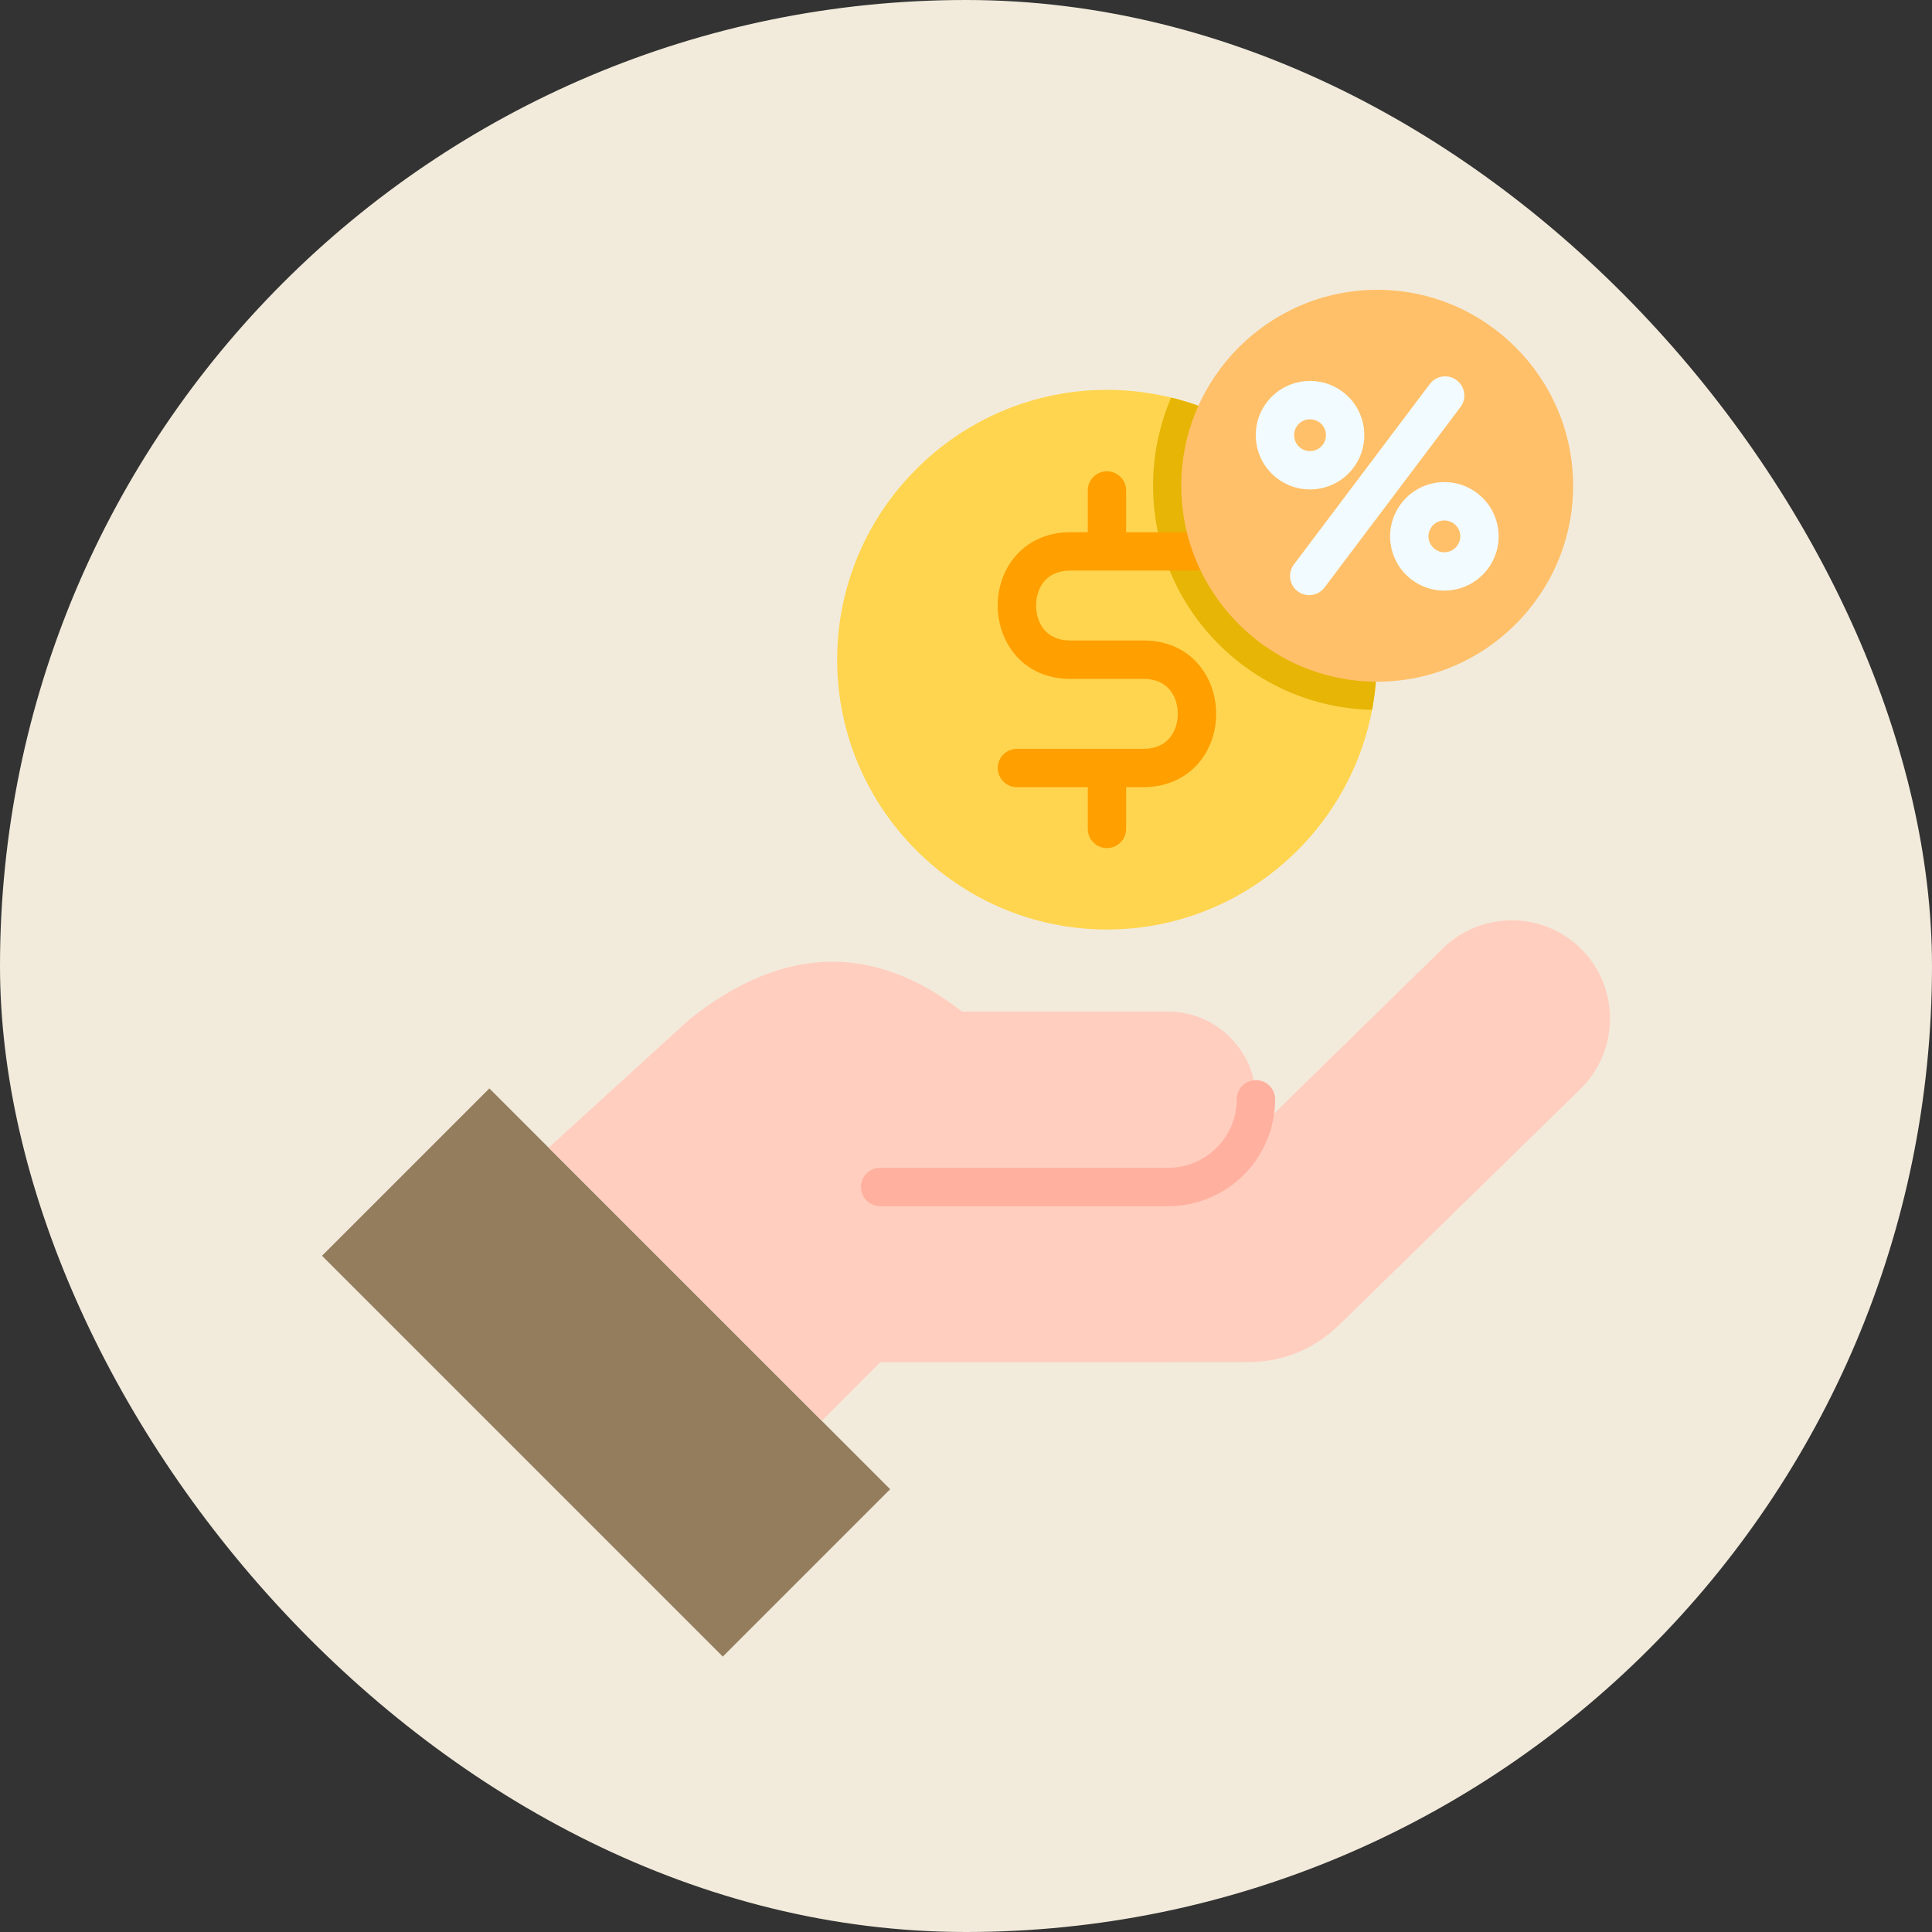
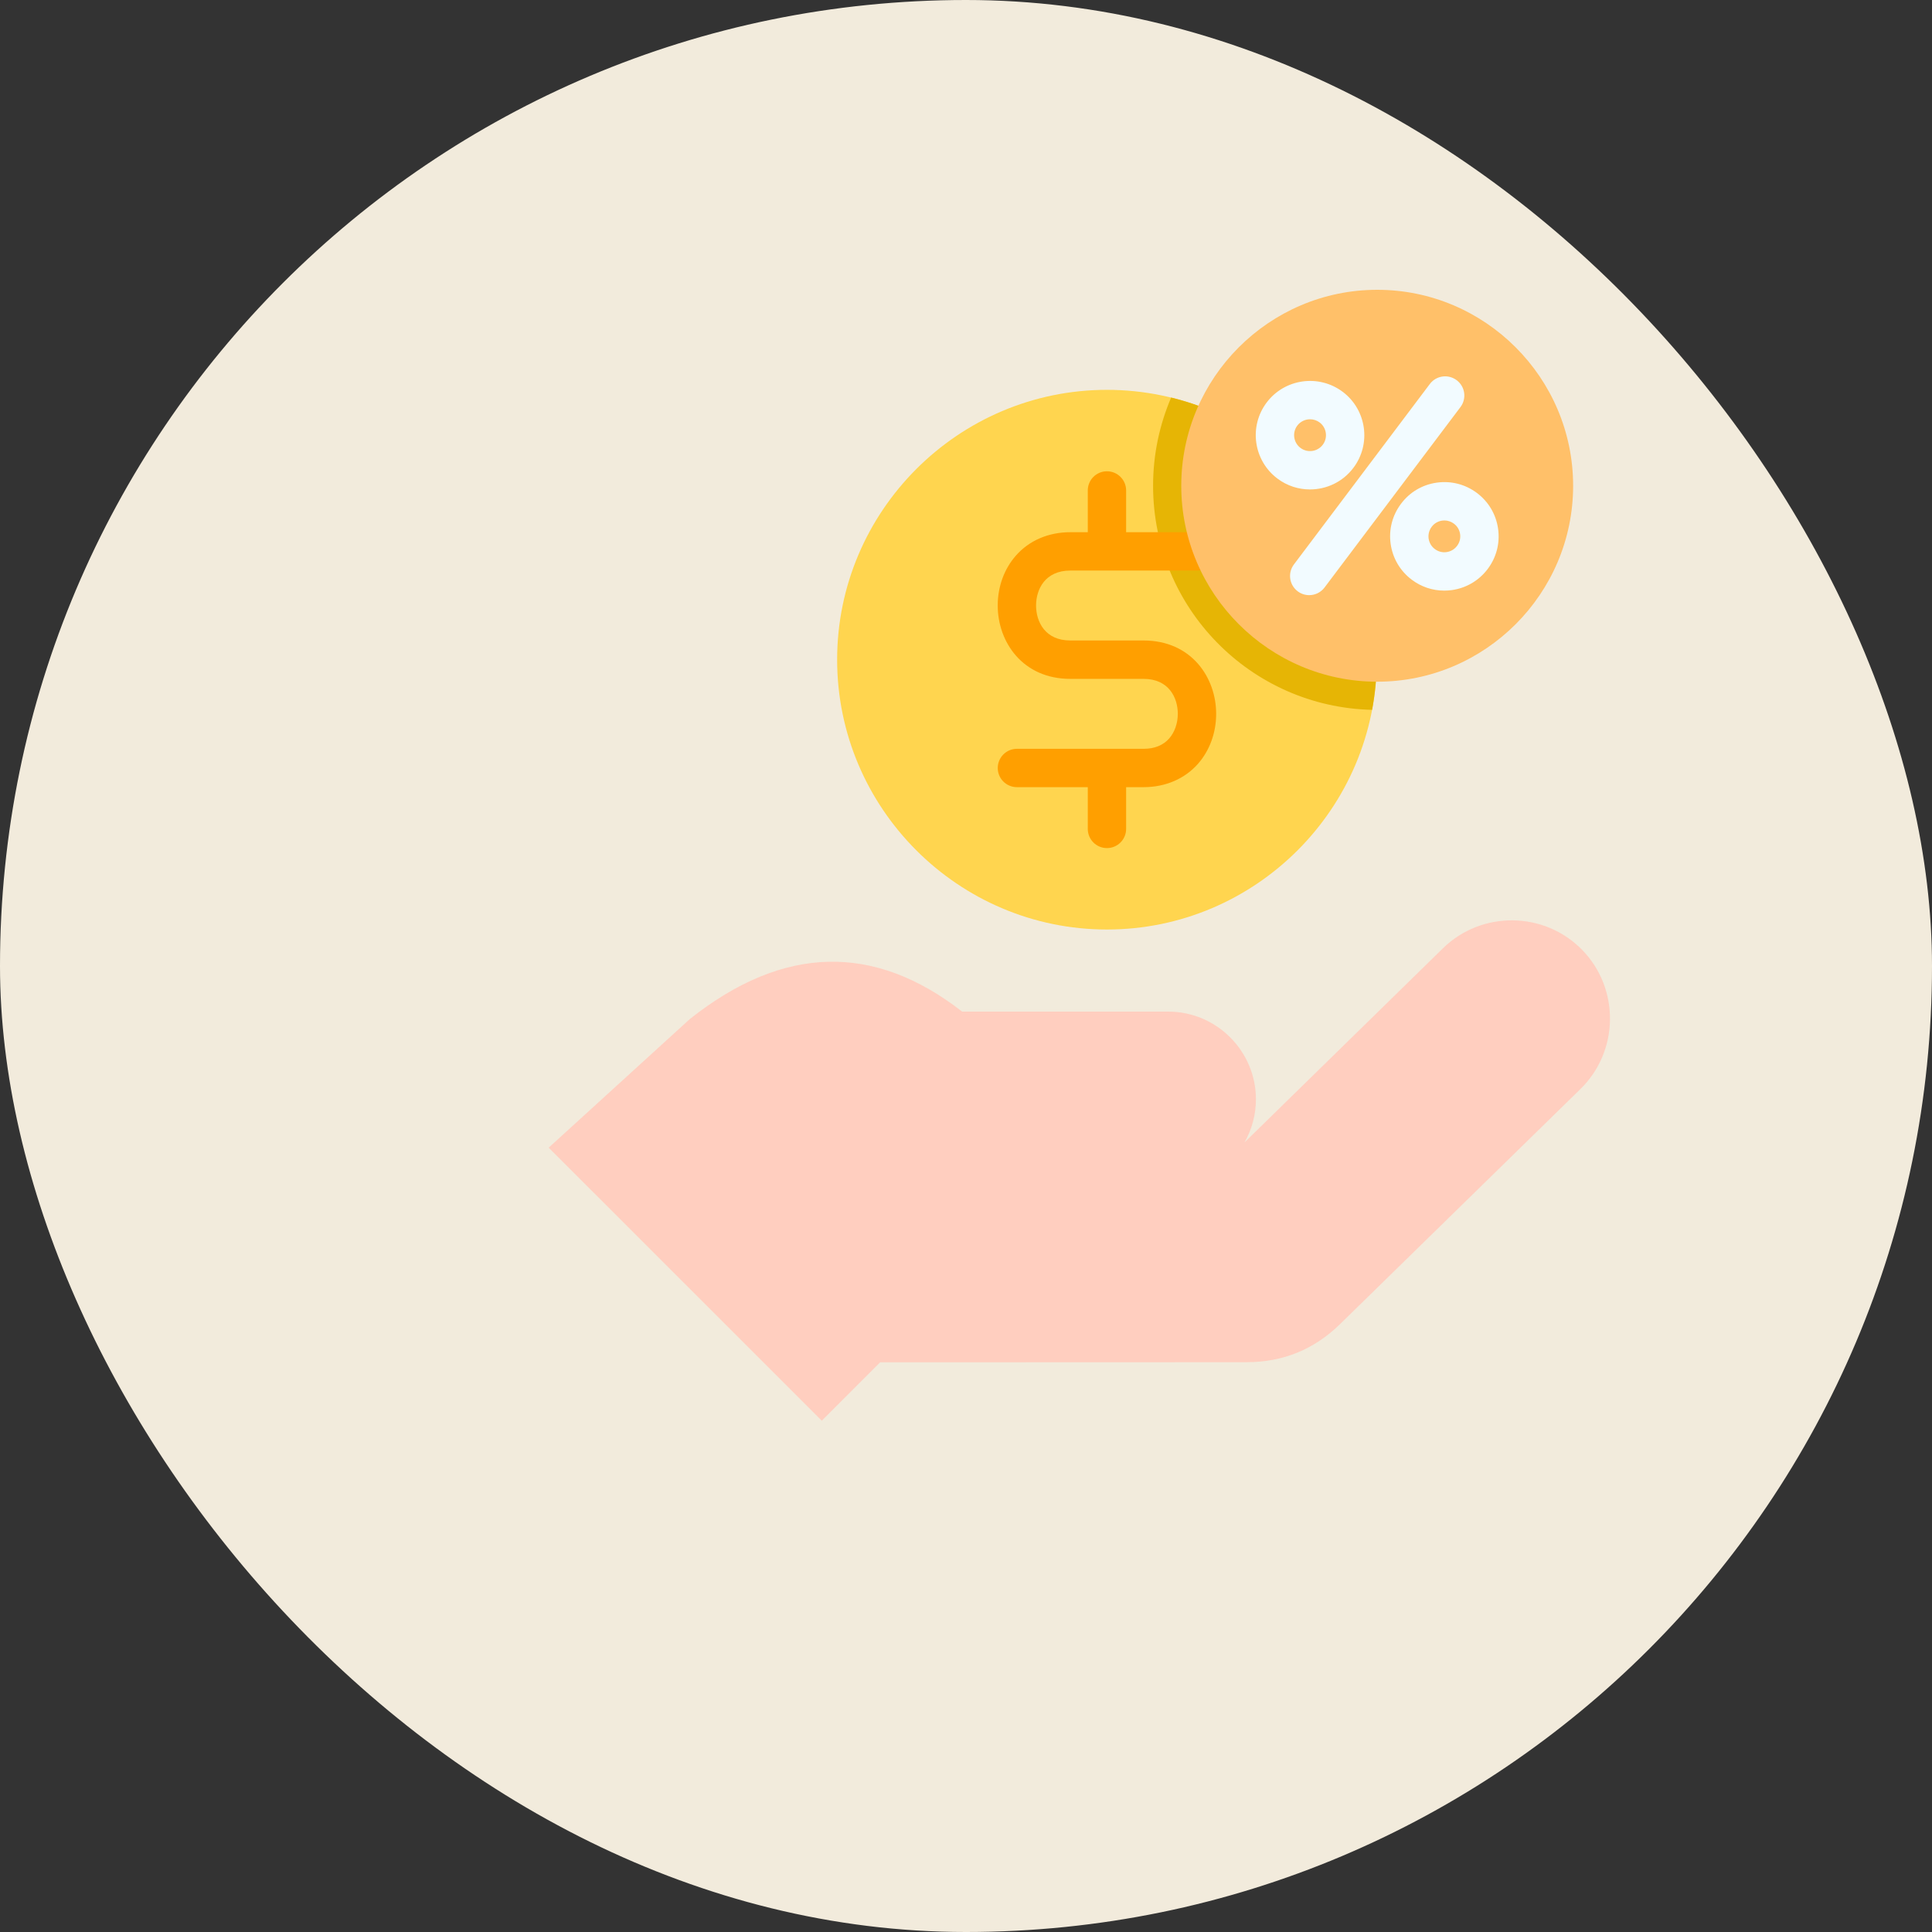
<svg xmlns="http://www.w3.org/2000/svg" width="60" height="60" viewBox="0 0 60 60" fill="none">
  <rect x="0" y="0" width="60" height="60" fill="#333333" stroke="none" />
  <rect width="60" height="60" rx="30" fill="#F2EBDC" />
  <path fill-rule="evenodd" clip-rule="evenodd" d="M34.377 28.867C38.992 28.867 42.757 25.102 42.757 20.487C42.757 15.872 38.992 12.107 34.377 12.107C29.762 12.107 25.998 15.872 25.998 20.487C25.998 25.102 29.762 28.867 34.377 28.867Z" fill="#FFD54F" />
-   <path fill-rule="evenodd" clip-rule="evenodd" d="M10 39L15.198 33.802L27.645 46.249L22.447 51.447L10 39Z" fill="#947D5D" />
  <path fill-rule="evenodd" clip-rule="evenodd" d="M17.04 35.642L21.426 31.645C24.34 29.335 27.155 29.294 29.88 31.416H36.281C37.779 31.416 39.004 32.641 39.004 34.139C39.004 34.61 38.881 35.072 38.649 35.48L44.813 29.449C46.014 28.275 47.959 28.296 49.133 29.497C50.307 30.698 50.286 32.641 49.085 33.818L44.697 38.109L41.618 41.12C40.814 41.907 39.845 42.304 38.719 42.304L27.333 42.308L25.521 44.121L17.04 35.642Z" fill="#FFCEBF" />
-   <path d="M36.281 37.458H27.334C27.005 37.458 26.738 37.191 26.738 36.862C26.738 36.533 27.005 36.267 27.334 36.267H36.281C37.454 36.267 38.409 35.312 38.409 34.139C38.409 33.81 38.676 33.544 39.005 33.544C39.333 33.544 39.6 33.81 39.6 34.139C39.6 35.969 38.111 37.458 36.281 37.458Z" fill="#FFB09E" />
  <path fill-rule="evenodd" clip-rule="evenodd" d="M42.612 22.045C38.84 21.958 35.81 18.878 35.81 15.086C35.81 14.113 36.011 13.187 36.371 12.346C40.036 13.24 42.757 16.546 42.757 20.487C42.757 21.018 42.706 21.54 42.612 22.045Z" fill="#E6B505" />
  <path d="M37.769 22.169C37.769 22.754 37.569 23.304 37.207 23.718C36.795 24.187 36.194 24.446 35.515 24.446H34.973V25.742C34.973 26.071 34.706 26.338 34.377 26.338C34.048 26.338 33.782 26.071 33.782 25.742V24.446H31.581C31.253 24.446 30.986 24.18 30.986 23.851C30.986 23.522 31.253 23.255 31.581 23.255H35.515C35.856 23.255 36.123 23.146 36.311 22.933C36.48 22.739 36.578 22.461 36.578 22.169C36.578 21.668 36.299 21.083 35.515 21.083H35.206H33.548H33.239C31.759 21.083 30.985 19.937 30.985 18.805C30.985 18.22 31.185 17.67 31.548 17.257C31.959 16.787 32.56 16.528 33.239 16.528H33.782V15.232C33.782 14.903 34.048 14.636 34.377 14.636C34.706 14.636 34.973 14.903 34.973 15.232V16.528H37.173C37.502 16.528 37.768 16.794 37.768 17.123C37.768 17.452 37.502 17.719 37.173 17.719H33.239C32.455 17.719 32.176 18.304 32.176 18.805C32.176 19.306 32.455 19.891 33.239 19.891H33.548H35.206H35.515C36.995 19.891 37.769 21.037 37.769 22.169Z" fill="#FF9F00" />
  <path fill-rule="evenodd" clip-rule="evenodd" d="M42.771 21.171C46.123 21.171 48.855 18.438 48.855 15.087C48.855 11.735 46.123 9 42.771 9C39.42 9 36.685 11.735 36.685 15.087C36.685 18.438 39.42 21.171 42.771 21.171Z" fill="#FFC069" />
  <path d="M45.356 12.642L41.135 18.245C41.018 18.401 40.839 18.483 40.659 18.483C40.534 18.483 40.408 18.444 40.301 18.363C40.038 18.165 39.986 17.791 40.184 17.529L44.405 11.925C44.603 11.662 44.976 11.61 45.239 11.808C45.502 12.006 45.554 12.379 45.356 12.642ZM40.682 15.2C40.329 15.2 39.973 15.09 39.67 14.861C38.927 14.302 38.778 13.242 39.338 12.5C39.896 11.76 40.954 11.61 41.697 12.167C41.698 12.167 41.699 12.168 41.699 12.168C42.442 12.728 42.591 13.787 42.031 14.529C41.7 14.969 41.194 15.2 40.682 15.2ZM40.387 13.91C40.605 14.074 40.916 14.03 41.08 13.812C41.244 13.595 41.2 13.284 40.983 13.12C40.893 13.053 40.789 13.021 40.685 13.021C40.534 13.021 40.386 13.089 40.289 13.217C40.125 13.435 40.169 13.746 40.387 13.91ZM46.202 17.67C45.93 18.031 45.534 18.264 45.087 18.326C45.008 18.337 44.93 18.342 44.852 18.342C44.488 18.342 44.136 18.225 43.842 18.002C43.483 17.732 43.251 17.337 43.188 16.892C43.125 16.447 43.24 16.003 43.511 15.644C43.779 15.285 44.173 15.052 44.619 14.989C45.065 14.926 45.509 15.04 45.869 15.311C46.228 15.581 46.461 15.974 46.524 16.419C46.588 16.866 46.473 17.31 46.202 17.67ZM45.345 16.587C45.327 16.457 45.259 16.342 45.154 16.264C45.154 16.264 45.153 16.263 45.153 16.263C45.066 16.198 44.963 16.163 44.857 16.163C44.833 16.163 44.81 16.165 44.786 16.168C44.656 16.187 44.541 16.255 44.463 16.359C44.383 16.466 44.349 16.596 44.367 16.726C44.386 16.856 44.454 16.972 44.56 17.051C44.665 17.131 44.793 17.164 44.923 17.146C45.054 17.128 45.171 17.059 45.25 16.953C45.33 16.848 45.364 16.718 45.345 16.587Z" fill="#F2FBFF" />
</svg>